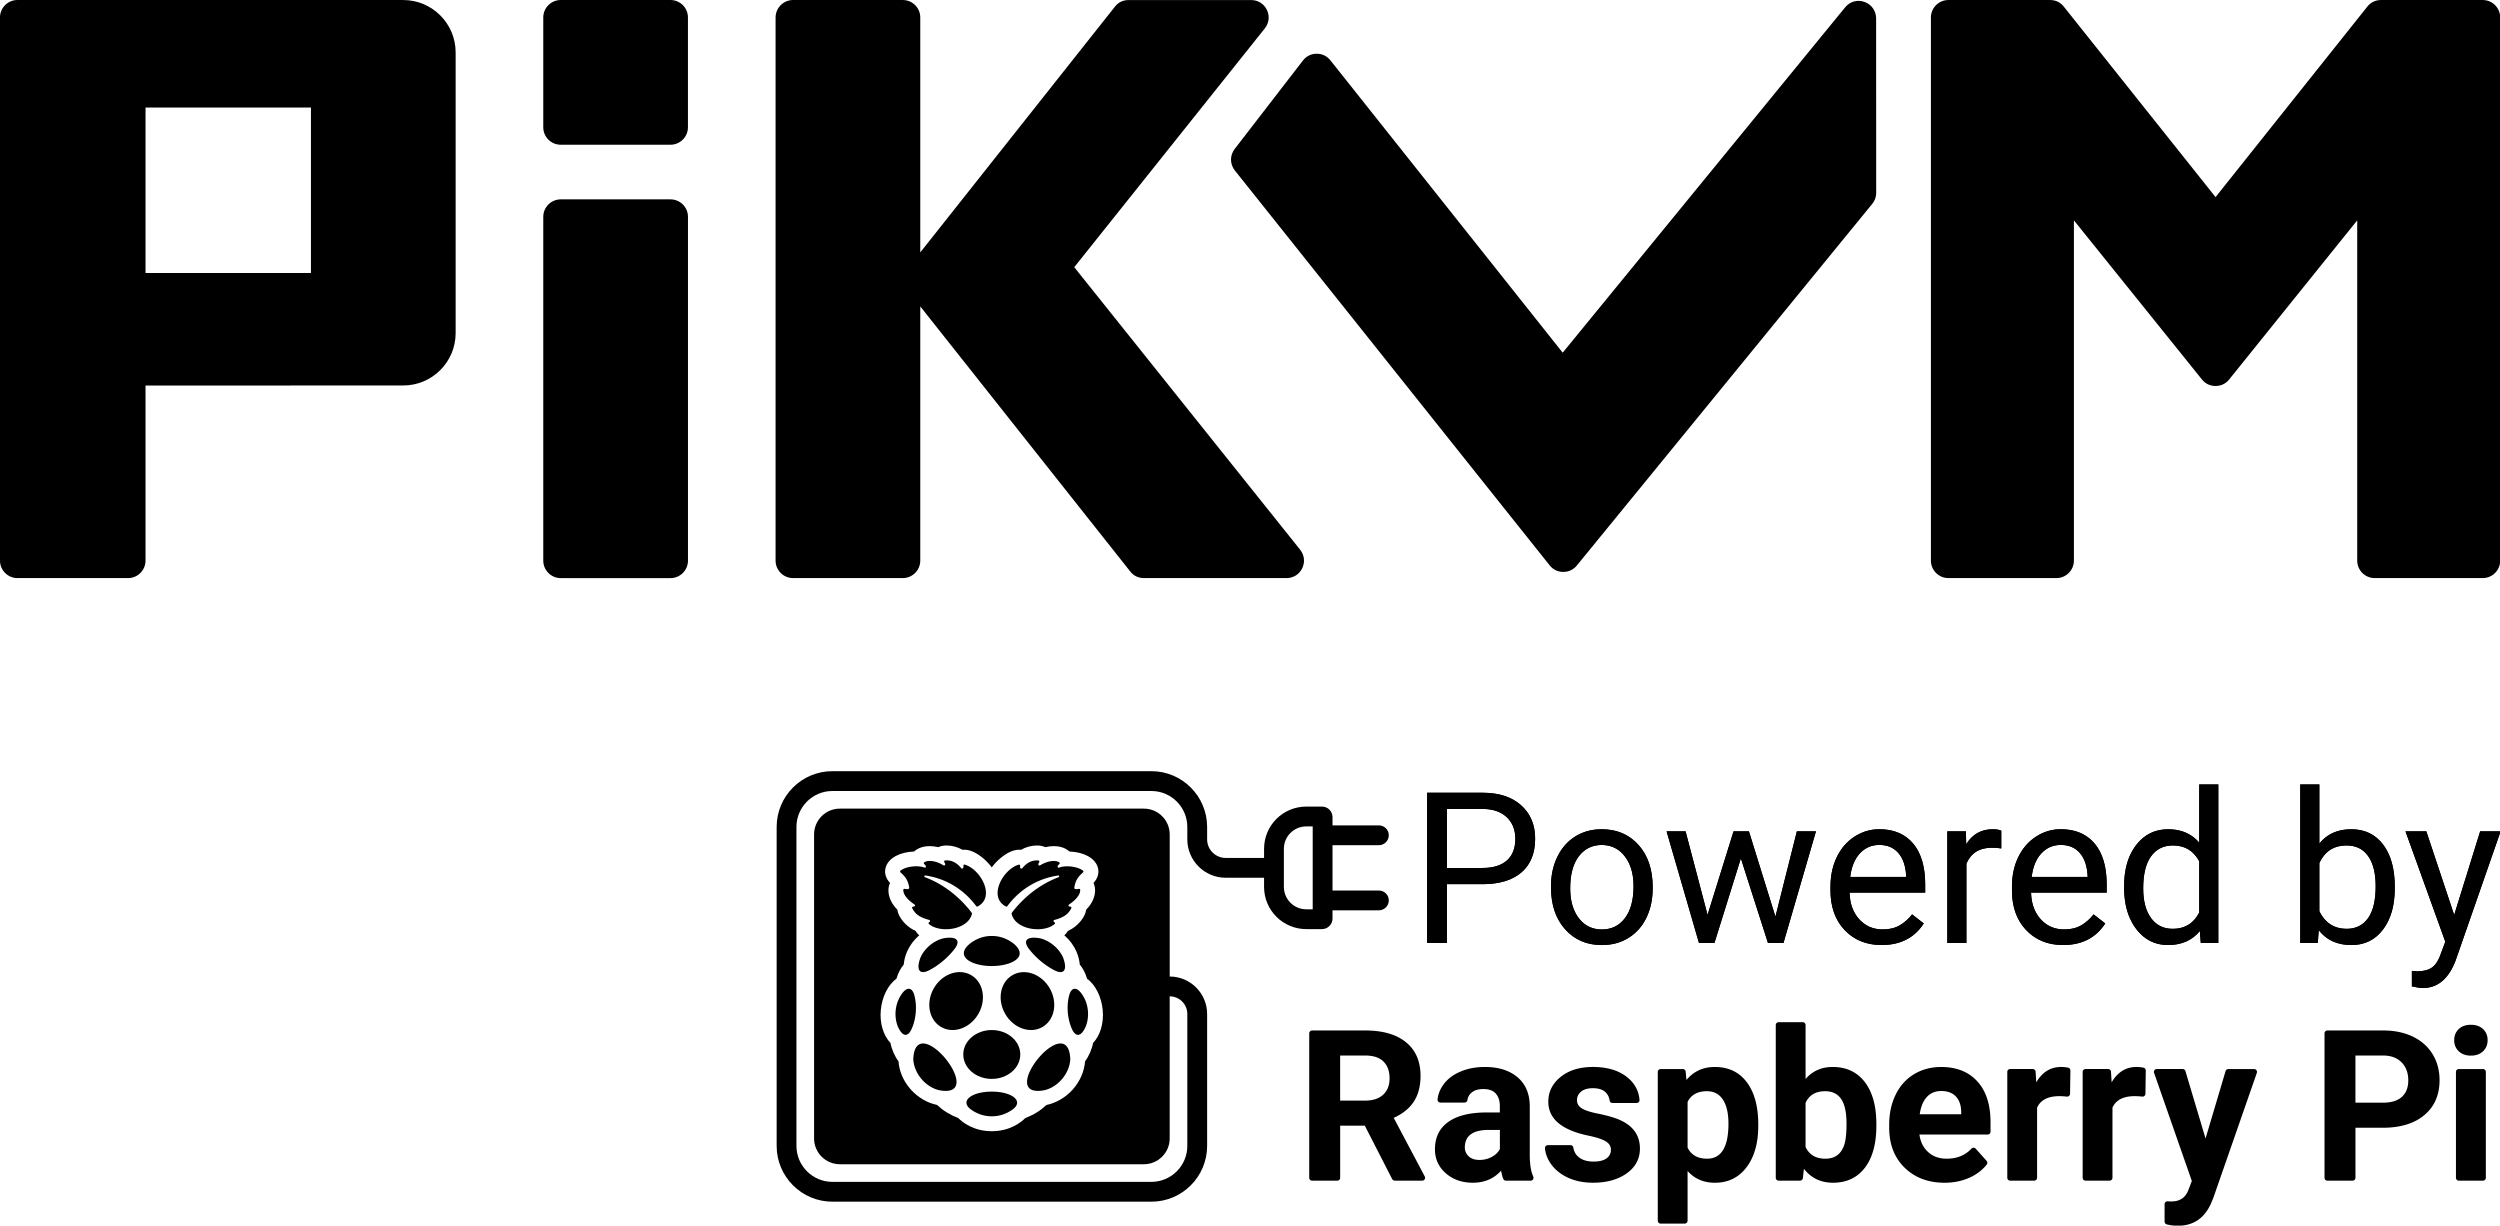
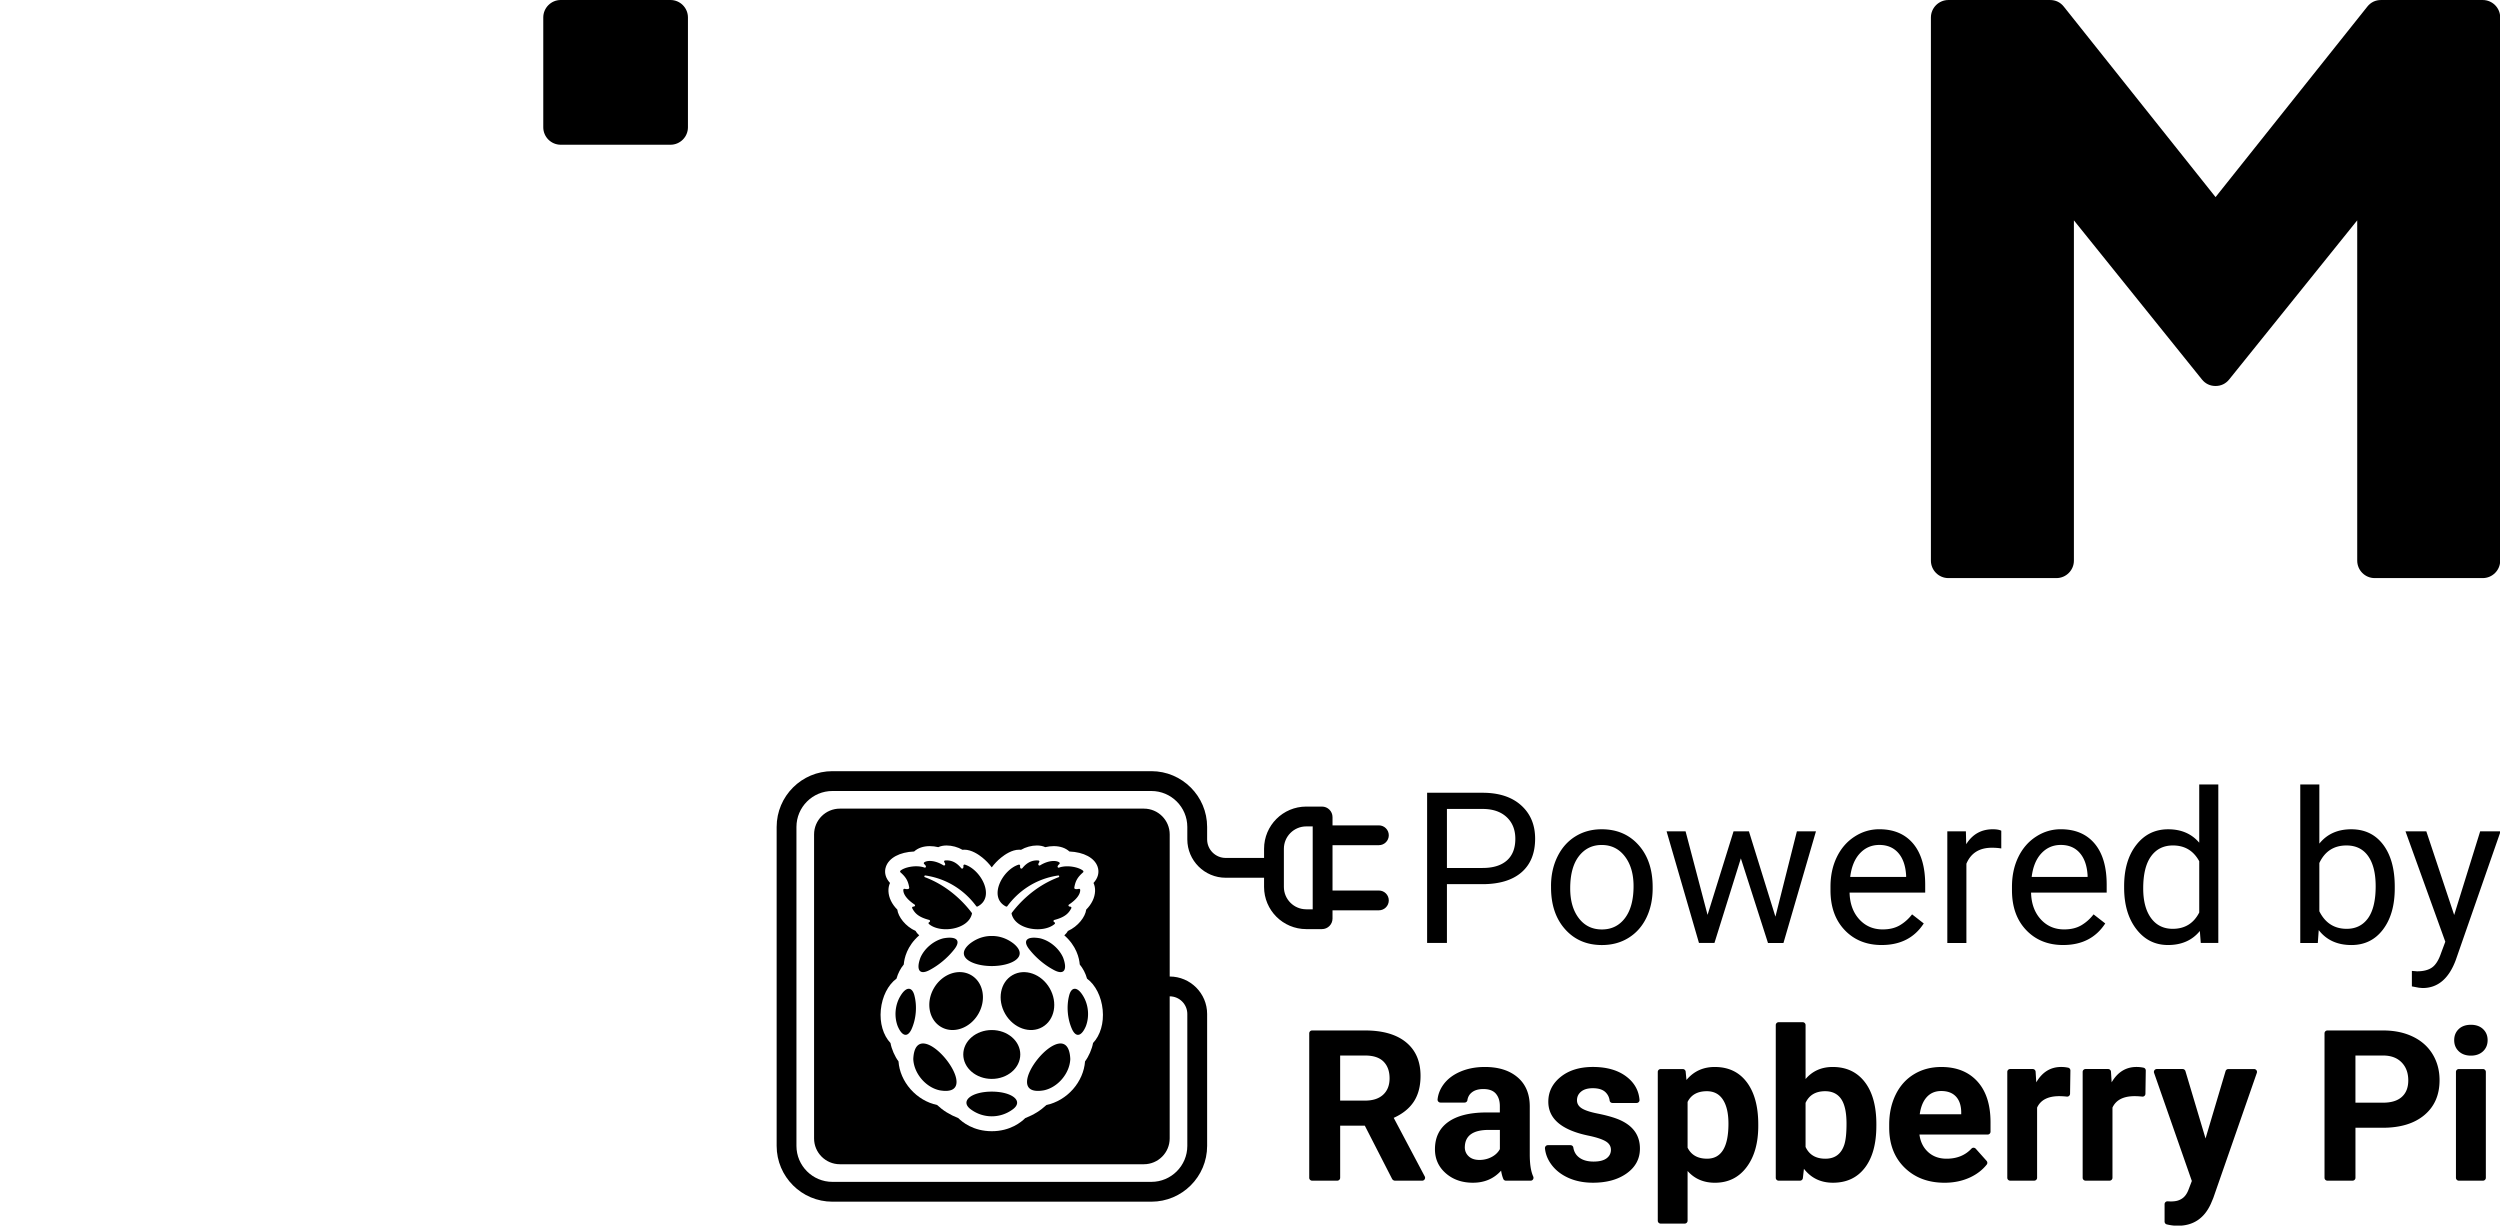
<svg xmlns="http://www.w3.org/2000/svg" class="text-white" width="1247.5" height="611.58" fill="currentColor" version="1.1" viewBox="0 0 1247.5 611.58">
  <g transform="matrix(.894 0 0 .894 386.84 384.16)">
-     <path d="m374.92 63.8v32.82h-11.06v-83.84h30.92c9.17 0 16.36 2.34 21.57 7.03 5.2 4.68 7.8 10.88 7.8 18.6 0 8.14-2.54 14.41-7.63 18.8s-12.37 6.59-21.85 6.59zm0-9.04h19.87c5.91 0 10.44-1.39 13.59-4.18s4.72-6.82 4.72-12.09c0-5-1.58-9-4.72-12-3.15-3-7.47-4.56-12.96-4.67h-20.5zm58.1 10.13c0-6.1 1.2-11.59 3.6-16.47s5.74-8.64 10.02-11.29 9.16-3.97 14.66-3.97c8.48 0 15.35 2.94 20.59 8.81s7.86 13.69 7.86 23.44v0.75c0 6.06-1.16 11.51-3.48 16.33-2.33 4.82-5.64 8.57-9.96 11.26s-9.28 4.03-14.89 4.03c-8.45 0-15.29-2.94-20.53-8.81s-7.86-13.65-7.86-23.32v-0.76zm10.71 1.27c0 6.91 1.6 12.46 4.81 16.64 3.2 4.19 7.49 6.28 12.87 6.28 5.41 0 9.71-2.12 12.9-6.36s4.78-10.18 4.78-17.82c0-6.83-1.62-12.37-4.87-16.61s-7.55-6.36-12.93-6.36c-5.26 0-9.5 2.09-12.73 6.28-3.21 4.17-4.83 10.16-4.83 17.95zm114.54 15.78 11.98-47.62h10.65l-18.14 62.31h-8.64l-15.14-47.23-14.74 47.22h-8.64l-18.08-62.31h10.6l12.27 46.64 14.51-46.64h8.58zm59.31 15.83c-8.45 0-15.32-2.77-20.62-8.32s-7.95-12.97-7.95-22.26v-1.96c0-6.18 1.18-11.7 3.54-16.56s5.66-8.66 9.9-11.4c4.24-2.75 8.84-4.12 13.79-4.12 8.1 0 14.4 2.67 18.89 8s6.74 12.97 6.74 22.92v4.43h-42.21c0.15 6.14 1.95 11.1 5.38 14.89 3.43 3.78 7.8 5.67 13.1 5.67 3.76 0 6.95-0.77 9.56-2.3 2.61-1.54 4.89-3.57 6.85-6.1l6.51 5.07c-5.2 8.03-13.03 12.04-23.48 12.04zm-1.32-55.86c-4.3 0-7.91 1.57-10.83 4.69-2.92 3.13-4.72 7.51-5.41 13.16h31.21v-0.81c-0.31-5.41-1.77-9.61-4.38-12.58s-6.14-4.46-10.59-4.46zm68.07 1.96c-1.61-0.27-3.36-0.4-5.24-0.4-6.99 0-11.73 2.98-14.22 8.93v44.23h-10.65v-62.32h10.37l0.17 7.2c3.49-5.57 8.44-8.35 14.86-8.35 2.07 0 3.65 0.27 4.72 0.81v9.9zm34.55 53.9c-8.45 0-15.32-2.77-20.62-8.32s-7.95-12.97-7.95-22.26v-1.96c0-6.18 1.18-11.7 3.54-16.56s5.66-8.66 9.9-11.4c4.24-2.75 8.84-4.12 13.79-4.12 8.1 0 14.4 2.67 18.89 8s6.74 12.97 6.74 22.92v4.43h-42.21c0.15 6.14 1.95 11.1 5.38 14.89 3.43 3.78 7.8 5.67 13.1 5.67 3.76 0 6.95-0.77 9.56-2.3 2.61-1.54 4.89-3.57 6.85-6.1l6.51 5.07c-5.21 8.03-13.04 12.04-23.48 12.04zm-1.33-55.86c-4.3 0-7.91 1.57-10.83 4.69-2.92 3.13-4.72 7.51-5.41 13.16h31.21v-0.81c-0.31-5.41-1.77-9.61-4.38-12.58-2.6-2.97-6.13-4.46-10.59-4.46zm35.36 23.04c0-9.56 2.26-17.25 6.8-23.06 4.53-5.82 10.46-8.72 17.79-8.72 7.29 0 13.07 2.49 17.33 7.49v-32.49h10.65v88.45h-9.79l-0.52-6.68c-4.26 5.22-10.19 7.83-17.79 7.83-7.22 0-13.1-2.95-17.65-8.87-4.55-5.91-6.82-13.63-6.82-23.15zm10.65 1.21c0 7.07 1.46 12.59 4.38 16.58s6.95 5.99 12.09 5.99c6.76 0 11.69-3.03 14.8-9.1v-28.62c-3.19-5.87-8.08-8.81-14.68-8.81-5.22 0-9.29 2.02-12.21 6.05s-4.38 10-4.38 17.91zm140.4 0c0 9.52-2.19 17.17-6.56 22.95s-10.25 8.67-17.62 8.67c-7.87 0-13.96-2.78-18.25-8.35l-0.52 7.2h-9.79v-88.46h10.65v33c4.3-5.34 10.23-8 17.79-8s13.5 2.86 17.82 8.58 6.48 13.55 6.48 23.49zm-10.65-1.21c0-7.26-1.4-12.86-4.2-16.82s-6.83-5.93-12.09-5.93c-7.03 0-12.07 3.26-15.15 9.79v26.95c3.26 6.53 8.35 9.79 15.26 9.79 5.1 0 9.08-1.98 11.92-5.93 2.83-3.96 4.26-9.91 4.26-17.85zm43.82 16.06 14.51-46.7h11.4l-25.05 71.92c-3.88 10.37-10.04 15.55-18.48 15.55l-2.02-0.17-3.97-0.75v-8.64l2.88 0.23c3.61 0 6.42-0.73 8.44-2.19s3.67-4.13 4.98-8l2.36-6.33-22.23-61.62h11.63z" />
    <path d="m374.92 63.8v32.82h-11.06v-83.84h30.92c9.17 0 16.36 2.34 21.57 7.03 5.2 4.68 7.8 10.88 7.8 18.6 0 8.14-2.54 14.41-7.63 18.8s-12.37 6.59-21.85 6.59zm0-9.04h19.87c5.91 0 10.44-1.39 13.59-4.18s4.72-6.82 4.72-12.09c0-5-1.58-9-4.72-12-3.15-3-7.47-4.56-12.96-4.67h-20.5zm58.1 10.13c0-6.1 1.2-11.59 3.6-16.47s5.74-8.64 10.02-11.29 9.16-3.97 14.66-3.97c8.48 0 15.35 2.94 20.59 8.81s7.86 13.69 7.86 23.44v0.75c0 6.06-1.16 11.51-3.48 16.33-2.33 4.82-5.64 8.57-9.96 11.26s-9.28 4.03-14.89 4.03c-8.45 0-15.29-2.94-20.53-8.81s-7.86-13.65-7.86-23.32v-0.76zm10.71 1.27c0 6.91 1.6 12.46 4.81 16.64 3.2 4.19 7.49 6.28 12.87 6.28 5.41 0 9.71-2.12 12.9-6.36s4.78-10.18 4.78-17.82c0-6.83-1.62-12.37-4.87-16.61s-7.55-6.36-12.93-6.36c-5.26 0-9.5 2.09-12.73 6.28-3.21 4.17-4.83 10.16-4.83 17.95zm114.54 15.78 11.98-47.62h10.65l-18.14 62.31h-8.64l-15.14-47.23-14.74 47.22h-8.64l-18.08-62.31h10.6l12.27 46.64 14.51-46.64h8.58zm59.31 15.83c-8.45 0-15.32-2.77-20.62-8.32s-7.95-12.97-7.95-22.26v-1.96c0-6.18 1.18-11.7 3.54-16.56s5.66-8.66 9.9-11.4c4.24-2.75 8.84-4.12 13.79-4.12 8.1 0 14.4 2.67 18.89 8s6.74 12.97 6.74 22.92v4.43h-42.21c0.15 6.14 1.95 11.1 5.38 14.89 3.43 3.78 7.8 5.67 13.1 5.67 3.76 0 6.95-0.77 9.56-2.3 2.61-1.54 4.89-3.57 6.85-6.1l6.51 5.07c-5.2 8.03-13.03 12.04-23.48 12.04zm-1.32-55.86c-4.3 0-7.91 1.57-10.83 4.69-2.92 3.13-4.72 7.51-5.41 13.16h31.21v-0.81c-0.31-5.41-1.77-9.61-4.38-12.58s-6.14-4.46-10.59-4.46zm68.07 1.96c-1.61-0.27-3.36-0.4-5.24-0.4-6.99 0-11.73 2.98-14.22 8.93v44.23h-10.65v-62.32h10.37l0.17 7.2c3.49-5.57 8.44-8.35 14.86-8.35 2.07 0 3.65 0.27 4.72 0.81v9.9zm34.55 53.9c-8.45 0-15.32-2.77-20.62-8.32s-7.95-12.97-7.95-22.26v-1.96c0-6.18 1.18-11.7 3.54-16.56s5.66-8.66 9.9-11.4c4.24-2.75 8.84-4.12 13.79-4.12 8.1 0 14.4 2.67 18.89 8s6.74 12.97 6.74 22.92v4.43h-42.21c0.15 6.14 1.95 11.1 5.38 14.89 3.43 3.78 7.8 5.67 13.1 5.67 3.76 0 6.95-0.77 9.56-2.3 2.61-1.54 4.89-3.57 6.85-6.1l6.51 5.07c-5.21 8.03-13.04 12.04-23.48 12.04zm-1.33-55.86c-4.3 0-7.91 1.57-10.83 4.69-2.92 3.13-4.72 7.51-5.41 13.16h31.21v-0.81c-0.31-5.41-1.77-9.61-4.38-12.58-2.6-2.97-6.13-4.46-10.59-4.46zm35.36 23.04c0-9.56 2.26-17.25 6.8-23.06 4.53-5.82 10.46-8.72 17.79-8.72 7.29 0 13.07 2.49 17.33 7.49v-32.49h10.65v88.45h-9.79l-0.52-6.68c-4.26 5.22-10.19 7.83-17.79 7.83-7.22 0-13.1-2.95-17.65-8.87-4.55-5.91-6.82-13.63-6.82-23.15zm10.65 1.21c0 7.07 1.46 12.59 4.38 16.58s6.95 5.99 12.09 5.99c6.76 0 11.69-3.03 14.8-9.1v-28.62c-3.19-5.87-8.08-8.81-14.68-8.81-5.22 0-9.29 2.02-12.21 6.05s-4.38 10-4.38 17.91zm140.4 0c0 9.52-2.19 17.17-6.56 22.95s-10.25 8.67-17.62 8.67c-7.87 0-13.96-2.78-18.25-8.35l-0.52 7.2h-9.79v-88.46h10.65v33c4.3-5.34 10.23-8 17.79-8s13.5 2.86 17.82 8.58 6.48 13.55 6.48 23.49zm-10.65-1.21c0-7.26-1.4-12.86-4.2-16.82s-6.83-5.93-12.09-5.93c-7.03 0-12.07 3.26-15.15 9.79v26.95c3.26 6.53 8.35 9.79 15.26 9.79 5.1 0 9.08-1.98 11.92-5.93 2.83-3.96 4.26-9.91 4.26-17.85zm43.82 16.06 14.51-46.7h11.4l-25.05 71.92c-3.88 10.37-10.04 15.55-18.48 15.55l-2.02-0.17-3.97-0.75v-8.64l2.88 0.23c3.61 0 6.42-0.73 8.44-2.19s3.67-4.13 4.98-8l2.36-6.33-22.23-61.62h11.63zm-608.04 117.6h-13.76v29.08c0 0.89-0.72 1.61-1.61 1.61h-14.05c-0.89 0-1.61-0.72-1.61-1.61v-80.62c0-0.89 0.72-1.61 1.61-1.61h29.54c9.91 0 17.55 2.21 22.92 6.62 5.37 4.42 8.06 10.65 8.06 18.72 0 5.72-1.24 10.49-3.71 14.31-2.48 3.82-6.23 6.86-11.26 9.13l17.32 32.7c0.57 1.07-0.21 2.37-1.43 2.37h-15.11c-0.73 0-1.39-0.41-1.72-1.05zm-13.77-14h13.94c4.34 0 7.7-1.1 10.08-3.31s3.57-5.25 3.57-9.13c0-3.95-1.12-7.06-3.37-9.33-2.25-2.26-5.69-3.4-10.34-3.4h-13.88zm91.08 43.75c-0.55-1.31-0.96-2.86-1.24-4.65-4.03 4.49-9.27 6.74-15.72 6.74-6.1 0-11.16-1.77-15.18-5.3-4.01-3.53-6.02-7.98-6.02-13.36 0-6.6 2.45-11.67 7.34-15.2 4.9-3.53 11.97-5.32 21.22-5.36h7.66v-3.57c0-2.88-0.74-5.18-2.22-6.91s-3.81-2.59-7-2.59c-2.8 0-5 0.67-6.59 2.02-1.28 1.08-2.05 2.48-2.3 4.21-0.11 0.77-0.8 1.32-1.58 1.32h-13.45c-0.98 0-1.72-0.86-1.61-1.83 0.32-2.91 1.4-5.64 3.24-8.19 2.23-3.07 5.37-5.48 9.44-7.23s8.64-2.62 13.71-2.62c7.68 0 13.77 1.93 18.29 5.79 4.51 3.86 6.77 9.28 6.77 16.27v27.01c0.03 4.71 0.48 8.83 1.93 12.08 0.49 1.09-0.25 2.32-1.44 2.32h-13.79c-0.62-0.01-1.22-0.36-1.46-0.95zm-13.33-10.63c2.46 0 4.72-0.55 6.8-1.64 2.07-1.09 3.61-2.56 4.61-4.41v-10.71h-6.22c-8.33 0-12.77 2.88-13.3 8.64l-0.06 0.98c0 2.07 0.73 3.78 2.19 5.13 1.45 1.34 3.45 2.01 5.98 2.01zm73.39-5.65c0-2.03-1.01-3.64-3.02-4.81-2.02-1.17-5.25-2.22-9.7-3.14-14.82-3.11-22.23-9.41-22.23-18.89 0-5.53 2.29-10.14 6.88-13.85 4.59-3.7 10.59-5.56 18-5.56 7.91 0 14.23 1.86 18.98 5.59 4.29 3.37 6.64 7.64 7.05 12.83 0.07 0.91-0.7 1.68-1.62 1.68h-13.47c-0.78 0-1.48-0.56-1.58-1.34-0.24-1.79-0.98-3.31-2.22-4.57-1.54-1.55-3.94-2.33-7.2-2.33-2.8 0-4.97 0.63-6.51 1.9s-2.3 2.88-2.3 4.84c0 1.84 0.87 3.33 2.62 4.46s4.69 2.11 8.84 2.94 7.64 1.76 10.48 2.79c8.79 3.23 13.19 8.81 13.19 16.76 0 5.68-2.44 10.28-7.31 13.79-4.88 3.51-11.17 5.27-18.89 5.27-5.22 0-9.86-0.93-13.91-2.79s-7.23-4.41-9.53-7.66c-1.93-2.71-3.05-5.6-3.36-8.68-0.1-0.97 0.63-1.83 1.61-1.83h12.63c0.76 0 1.46 0.53 1.58 1.29 0.37 2.34 1.42 4.17 3.15 5.51 2.03 1.58 4.76 2.36 8.18 2.36 3.19 0 5.59-0.6 7.23-1.81 1.61-1.2 2.43-2.79 2.43-4.75zm82.24-13.36c0 9.6-2.18 17.29-6.54 23.07s-10.24 8.67-17.65 8.67c-6.3 0-11.38-2.19-15.26-6.57v27.76c0 0.89-0.72 1.61-1.61 1.61h-13.42c-0.89 0-1.61-0.72-1.61-1.61v-83.04c0-0.89 0.72-1.61 1.61-1.61h12.35c0.83 0 1.53 0.63 1.61 1.46l0.44 4.64c4.03-4.84 9.29-7.26 15.78-7.26 7.68 0 13.65 2.84 17.91 8.52s6.39 13.52 6.39 23.5zm-16.64-1.21c0-5.8-1.03-10.27-3.08-13.42s-5.04-4.72-8.96-4.72c-5.22 0-8.81 2-10.77 5.99v25.51c2.03 4.11 5.66 6.16 10.88 6.16 7.95 0.01 11.93-6.5 11.93-19.52zm82.55 1.21c0 9.98-2.13 17.77-6.39 23.35-4.26 5.59-10.21 8.38-17.85 8.38-6.76 0-12.15-2.59-16.18-7.77l-0.59 5.19c-0.09 0.82-0.78 1.43-1.6 1.43h-11.92c-0.89 0-1.61-0.72-1.61-1.61v-85.23c0-0.89 0.72-1.61 1.61-1.61h13.42c0.89 0 1.61 0.72 1.61 1.61v30.12c3.84-4.49 8.89-6.74 15.15-6.74 7.6 0 13.56 2.79 17.88 8.38s6.48 13.45 6.48 23.58v0.92zm-16.65-1.21c0-6.3-1-10.89-2.99-13.79-2-2.9-4.97-4.35-8.93-4.35-5.3 0-8.95 2.17-10.94 6.51v24.59c2.03 4.38 5.72 6.57 11.06 6.57 5.37 0 8.91-2.65 10.6-7.95 0.8-2.53 1.2-6.39 1.2-11.58zm54.75 32.95c-9.14 0-16.58-2.8-22.32-8.41s-8.61-13.07-8.61-22.4v-1.61c0-6.26 1.21-11.85 3.63-16.79 2.42-4.93 5.85-8.73 10.28-11.4s9.49-4 15.18-4c8.52 0 15.23 2.69 20.13 8.06 4.9 5.38 7.34 13 7.34 22.86v5.18c0 0.89-0.72 1.61-1.61 1.61h-38.07c0.54 4.07 2.16 7.33 4.87 9.79s6.13 3.69 10.28 3.69c5.77 0 10.41-1.88 13.91-5.64 0.64-0.69 1.75-0.62 2.38 0.08l6.03 6.76c0.52 0.58 0.57 1.46 0.09 2.07-2.4 3.02-5.51 5.42-9.33 7.19-4.27 1.97-8.99 2.96-14.18 2.96zm-1.9-51.2c-3.3 0-5.98 1.12-8.03 3.36s-3.37 5.44-3.95 9.6h23.15v-1.33c-0.08-3.7-1.08-6.57-2.99-8.59-1.92-2.03-4.65-3.04-8.18-3.04zm71.92 1.54c-0.01 0.94-0.83 1.68-1.77 1.58a39.49 39.49 0 0 0-4.25-0.25c-6.3 0-10.42 2.13-12.38 6.39v39.16c0 0.89-0.72 1.61-1.61 1.61h-13.42c-0.89 0-1.61-0.72-1.61-1.61v-59.09c0-0.89 0.72-1.61 1.61-1.61h12.59c0.85 0 1.56 0.66 1.61 1.51l0.37 5.92c3.34-5.72 7.96-8.58 13.88-8.58 1.39 0 2.71 0.14 3.97 0.42 0.72 0.16 1.21 0.84 1.2 1.58zm42.07 0c-0.01 0.94-0.83 1.68-1.77 1.58a39.49 39.49 0 0 0-4.25-0.25c-6.29 0-10.42 2.13-12.38 6.39v39.16c0 0.89-0.72 1.61-1.61 1.61h-13.42c-0.89 0-1.61-0.72-1.61-1.61v-59.09c0-0.89 0.72-1.61 1.61-1.61h12.59c0.85 0 1.56 0.66 1.61 1.51l0.37 5.92c3.34-5.72 7.97-8.58 13.88-8.58 1.39 0 2.71 0.14 3.97 0.42 0.72 0.16 1.21 0.84 1.2 1.58zm33.55 24.95 11.18-37.6c0.2-0.68 0.83-1.15 1.55-1.15h14.38c1.11 0 1.89 1.1 1.52 2.14l-24.31 69.84-1.38 3.28c-3.72 8.14-9.87 12.21-18.43 12.21-2.03 0-4.08-0.26-6.16-0.77-0.72-0.18-1.21-0.84-1.21-1.58v-9.68c0-0.92 0.76-1.65 1.68-1.61l1.65 0.07c3.15 0 4.7-0.55 6.26-1.51 1.55-0.96 2.77-2.55 3.66-4.78l1.96-5.13-21.08-60.34c-0.37-1.05 0.41-2.15 1.52-2.15h14.43c0.71 0 1.34 0.47 1.55 1.15zm83.68-5.99v27.93c0 0.89-0.72 1.61-1.61 1.61h-14.05c-0.89 0-1.61-0.72-1.61-1.61v-80.62c0-0.89 0.72-1.61 1.61-1.61h31.1c6.3 0 11.83 1.15 16.61 3.46 4.78 2.3 8.46 5.58 11.03 9.82s3.86 9.07 3.86 14.48c0 8.22-2.81 14.7-8.44 19.44-5.62 4.74-13.41 7.11-23.35 7.11h-15.15zm0-13.99h15.43c4.57 0 8.05-1.07 10.45-3.23 2.4-2.15 3.6-5.22 3.6-9.21 0-4.11-1.21-7.43-3.63-9.96s-5.76-3.84-10.02-3.92h-15.84v26.32zm55.11-34.9c0-2.5 0.84-4.55 2.51-6.16s3.95-2.42 6.82-2.42c2.84 0 5.11 0.81 6.8 2.42s2.53 3.67 2.53 6.16c0 2.53-0.86 4.61-2.56 6.22-1.71 1.61-3.97 2.42-6.77 2.42s-5.06-0.81-6.77-2.42c-1.71-1.62-2.56-3.69-2.56-6.22zm16.06 78.43h-13.47c-0.89 0-1.61-0.72-1.61-1.61v-59.09c0-0.89 0.72-1.61 1.61-1.61h13.47c0.89 0 1.61 0.72 1.61 1.61v59.09c0.01 0.89-0.72 1.61-1.61 1.61zm-867.18-144.32c-0.55 0.24-0.56 0.77-0.2 1.08 6.22 5.34 21.98 3.24 23.98-5.75 0.04-0.18 0-0.37-0.11-0.51-3.74-4.99-12.43-14.75-26.14-19.89-0.56-0.21-0.34-1.04 0.25-0.96 13.31 1.98 22.68 9.38 28.38 17.11 0.19 0.26 0.53 0.33 0.81 0.18 10.1-5.22 1.81-20.62-7.15-23.35a0.637 0.637 0 0 0-0.81 0.67c0.2 1.9-0.95 1.66-1.22 1.32-2.99-3.71-6.15-4.56-8.98-4.31-0.5 0.04-0.74 0.62-0.43 1.02 1.13 1.67-0.09 1.99-0.54 1.69-4.6-2.87-8.98-2.88-10.67-1.67-0.33 0.23-0.34 0.72-0.04 0.98 1.7 1.45 0.75 2.17 0.15 1.95-4.67-1.65-11.11-0.19-13.36 1.71-0.3 0.25-0.31 0.71-0.02 0.97 2.84 2.52 4.24 4.54 4.87 8.5 0.13 1.12-1.73 0.88-2.51 0.68-0.39-0.1-0.78 0.19-0.79 0.59-0.07 2.69 2.47 5.64 6.25 8.17 0.51 0.34 0.43 1.15-0.72 1.18-0.52 0.04-0.76 0.52-0.54 0.94 1.35 2.5 3.18 4.86 9.43 6.48 0.62 0.17 0.66 0.98 0.11 1.22zm0.62 26.5c4.85-2.65 9.44-6.51 12.91-10.82 4.63-5.5 1.62-7.95-5.67-6.63-5.44 1.32-10.58 5.63-12.81 10.75-2.59 6.9-0.57 10.21 5.57 6.7zm-9.58 49.93c0.3 7.96 6.92 15.81 14.71 17.46 27.39 4.83-13.49-45.83-14.71-17.46zm0.57-35.7c-1.3-4.68-4.57-4.9-7.81 0.62-2.98 4.97-3.49 11.43-1.46 16.74 2.17 5.14 5.18 6.76 7.58 1.98 2.72-5.79 3.36-13.16 1.69-19.34zm70.24-31.68c-7.29-1.32-10.3 1.13-5.67 6.63 3.47 4.31 8.05 8.17 12.91 10.82 6.15 3.51 8.16 0.2 5.57-6.7-2.24-5.12-7.38-9.43-12.81-10.75zm-19.12-17.78c0.28 0.15 0.63 0.07 0.81-0.18 5.7-7.74 15.07-15.14 28.38-17.11 0.59-0.09 0.8 0.75 0.25 0.96-13.7 5.13-22.4 14.9-26.14 19.89-0.11 0.15-0.15 0.33-0.11 0.51 2 8.99 17.76 11.1 23.98 5.75 0.36-0.31 0.35-0.84-0.2-1.08s-0.51-1.05 0.09-1.21c6.24-1.62 8.08-3.97 9.43-6.48 0.23-0.42-0.02-0.9-0.54-0.94-1.16-0.03-1.23-0.84-0.72-1.18 3.78-2.53 6.32-5.48 6.25-8.17-0.01-0.4-0.4-0.69-0.79-0.59-0.78 0.2-2.64 0.44-2.51-0.68 0.64-3.96 2.03-5.98 4.87-8.5 0.29-0.26 0.28-0.72-0.02-0.97-2.25-1.9-8.69-3.36-13.36-1.71-0.6 0.22-1.55-0.5 0.15-1.95 0.3-0.27 0.29-0.75-0.04-0.98-1.68-1.21-6.07-1.2-10.67 1.67-0.45 0.3-1.66-0.02-0.54-1.69 0.3-0.4 0.06-0.98-0.43-1.02-2.83-0.25-6 0.6-8.98 4.31-0.27 0.34-1.42 0.58-1.22-1.32 0.04-0.45-0.38-0.8-0.81-0.67-8.93 2.72-17.23 18.12-7.13 23.34zm-7.88 33.26c10.96 0 21.03-5.17 12.24-12.48-5.27-4.13-10.3-4.31-12.24-4.31s-6.97 0.18-12.24 4.31c-8.78 7.31 1.29 12.48 12.24 12.48zm-7.49 26.71c4.62-8 2.8-17.69-4.05-21.65-6.86-3.96-16.16-0.68-20.77 7.31-4.62 8-2.8 17.69 4.05 21.65 6.85 3.97 16.15 0.69 20.77-7.31zm50.74-10.51c-1.67 6.18-1.03 13.55 1.69 19.35 2.4 4.78 5.41 3.16 7.58-1.98 2.03-5.31 1.52-11.78-1.46-16.74-3.25-5.53-6.52-5.31-7.81-0.63zm-43.25 53.89c-11.4 0-18.23 5.4-11.44 10.09 3.22 2.32 7.17 3.69 11.44 3.69s8.22-1.37 11.44-3.69c6.8-4.69-0.04-10.09-11.44-10.09zm29.11-0.73c7.79-1.64 14.41-9.49 14.71-17.46-1.22-28.37-42.1 22.29-14.71 17.46z" />
    <path d="m336.94 67.35h-25.88v-25.31h25.88c3.05 0 5.53-2.48 5.53-5.53s-2.48-5.53-5.53-5.53h-25.88v-4.6c0-3.25-2.64-5.89-5.89-5.89h-8.77c-13.01 0-23.55 10.54-23.55 23.55v5.12h-21.42c-5.71 0-10.36-4.65-10.36-10.36v-6.94c0-17.16-13.96-31.13-31.12-31.13h-178.04c-17.16 0-31.12 13.96-31.12 31.13v178.04c0 17.16 13.96 31.13 31.12 31.13h178.04c17.16 0 31.12-13.96 31.12-31.13v-73.65c0-11.52-9.37-20.9-20.89-20.9v-79.3c0-7.96-6.45-14.41-14.41-14.41h-169.68c-7.96 0-14.41 6.45-14.41 14.41v169.67c0 7.96 6.45 14.41 14.41 14.41h169.67c7.96 0 14.41-6.45 14.41-14.41v-79.31c5.42 0 9.84 4.41 9.84 9.84v73.65c0 11.07-9 20.07-20.06 20.07h-178.04c-11.06 0-20.07-9-20.07-20.07v-178.03c0-11.07 9-20.07 20.07-20.07h178.04c11.06 0 20.06 9 20.06 20.07v6.94c0 11.81 9.61 21.41 21.42 21.41h21.42v5.12c0 13.01 10.54 23.55 23.55 23.55h8.77c3.25 0 5.89-2.64 5.89-5.89v-4.6h25.88c3.05 0 5.53-2.48 5.53-5.53s-2.48-5.52-5.53-5.52zm-159.55 85.12c-0.56 3.29-2.44 7.6-4.46 10.24-0.41 5.56-2.78 11.05-6.72 15.54-3.98 4.51-9.22 7.62-14.83 8.81-3.39 3.17-6.99 5.4-11.86 7.34-2.12 2.14-8.31 7.29-18.65 7.29s-16.53-5.15-18.65-7.29c-4.86-1.94-8.47-4.17-11.86-7.34-5.61-1.19-10.85-4.3-14.83-8.81-3.95-4.48-6.32-9.97-6.72-15.54-2.02-2.63-3.9-6.94-4.46-10.23-4.1-4.34-6.11-11.19-5.41-18.53 0.71-7.39 4.03-13.96 8.75-17.42 0.84-2.98 2.2-5.63 4.06-7.89 0.28-3.48 1.76-10.28 8.62-16.28-0.76-0.68-1.48-1.49-1.99-2.43-5.72-2.56-9.76-7.92-10.23-11.92-3.05-3.05-4.8-6.66-4.95-10.26-0.07-1.69 0.24-3.27 0.87-4.62-2.53-2.73-3.36-5.95-2.29-9.06 1.71-4.95 7.7-8.16 15.74-8.5 2.16-1.97 5.16-3 8.76-3 1.54 0 3.16 0.2 4.73 0.58 1.29-0.62 2.87-0.94 4.65-0.94 3.01 0 6.32 0.91 8.87 2.42 0.35-0.05 0.71-0.07 1.07-0.07 3.99 0 7.98 2.75 10 4.39 2 1.62 3.82 3.52 5.26 5.48 1.44-1.96 3.25-3.86 5.26-5.48 2.02-1.64 6.01-4.39 10.01-4.39 0.36 0 0.72 0.02 1.07 0.07 2.55-1.51 5.86-2.42 8.87-2.42 1.78 0 3.36 0.32 4.65 0.94 1.57-0.38 3.19-0.58 4.73-0.58 3.6 0 6.61 1.03 8.76 3 8.04 0.34 14.03 3.55 15.74 8.5 1.07 3.11 0.24 6.33-2.29 9.06 0.64 1.35 0.94 2.92 0.87 4.62-0.15 3.59-1.89 7.2-4.95 10.26-0.47 3.99-4.5 9.36-10.23 11.92-0.51 0.95-1.23 1.76-1.99 2.43 6.85 6 8.34 12.8 8.62 16.28 1.86 2.27 3.22 4.91 4.06 7.89 4.71 3.46 8.03 10.03 8.74 17.42 0.72 7.32-1.29 14.18-5.39 18.52zm122.61-74.64h-3.6c-6.89 0-12.49-5.6-12.49-12.49v-21.29c0-6.89 5.6-12.49 12.49-12.49h3.6z" />
    <path d="m149.14 143.54c6.86-3.96 8.67-13.65 4.05-21.65s-13.92-11.27-20.77-7.31c-6.86 3.96-8.67 13.65-4.05 21.65 4.62 7.99 13.92 11.27 20.77 7.31zm-28.27 1.68c-8.79 0-15.91 6.11-15.91 13.64s7.12 13.64 15.91 13.64 15.91-6.11 15.91-13.64c0.01-7.54-7.12-13.64-15.91-13.64z" />
  </g>
  <g transform="scale(8.196)" fill="#000">
-     <path d="m79.148 33.457-13.744-17.19 11.593-14.526c0.262-0.328 0.32-0.748 0.14-1.129-0.18-0.381-0.541-0.609-0.961-0.609h-7.464c-0.33 0-0.619 0.132-0.823 0.391l-11.86 14.973v-14.303c0-0.586-0.478-1.063-1.063-1.063h-6.683c-0.585 0-1.063 0.478-1.063 1.063v33.069c0 0.586 0.478 1.063 1.063 1.063h6.683c0.585 0 1.063-0.478 1.063-1.063v-15.478l12.793 16.15c0.205 0.258 0.493 0.391 0.823 0.391h8.682c0.42 0 0.781-0.229 0.961-0.609 0.18-0.381 0.123-0.801-0.14-1.129z" />
-     <path d="m83.313 6.585-2.315-2.913c-0.209-0.262-0.503-0.402-0.84-0.4-0.337 0.002-0.626 0.146-0.832 0.413l-4.154 5.384c-0.303 0.392-0.298 0.926 0.011 1.313l19.166 24.039c0.206 0.259 0.493 0.398 0.825 0.399s0.62-0.135 0.829-0.39l17.987-22.02c0.158-0.194 0.239-0.414 0.239-0.665l-4e-3 -10.619c0-0.457-0.271-0.852-0.702-1.008s-0.893-0.029-1.183 0.327l-4.539 5.549-12.659 15.478z" />
-     <path d="m33.076 13.201v20.933c0 0.586 0.477 1.063 1.063 1.063h6.684c0.585 0 1.063-0.478 1.063-1.063v-20.932c4e-4 -0.586-0.477-1.064-1.063-1.064h-6.684c-0.585 0-1.063 0.477-1.063 1.063z" />
    <path d="m40.821 0h-6.682c-0.585 0-1.063 0.478-1.063 1.063v6.686c0 0.586 0.477 1.063 1.063 1.063h6.682c0.586 1.1e-4 1.063-0.477 1.063-1.063v-6.686c0-0.586-0.477-1.063-1.063-1.063z" />
    <path d="m117.56 1.064v33.069c0 0.586 0.478 1.063 1.063 1.063h6.58c0.585 0 1.063-0.478 1.063-1.063v-20.717l7.796 9.688c0.209 0.259 0.495 0.396 0.828 0.396s0.619-0.137 0.828-0.396l7.797-9.688v20.717c0 0.586 0.477 1.063 1.062 1.063h6.58c0.586 0 1.063-0.478 1.063-1.063v-33.069c0-0.586-0.477-1.063-1.063-1.063h-6.194c-0.335 0-0.623 0.139-0.831 0.4l-9.242 11.599-9.241-11.599c-0.208-0.262-0.497-0.4-0.831-0.4h-6.195c-0.585 0-1.063 0.478-1.063 1.063z" />
-     <path d="m8.86 23.473v10.66c0 0.586-0.477 1.063-1.063 1.063h-6.735c-0.585 0-1.063-0.477-1.063-1.063v-33.07c0-0.586 0.477-1.063 1.063-1.063 3.959 0 8.162 3.2273e-4 12.353 6.445e-4 3.786 2.9069e-4 7.561 5.8059e-4 11.138 6.3104e-4 1.756 0 3.188 1.433 3.188 3.189v17.09c0 1.757-1.432 3.189-3.188 3.189h-1.315c-4.632 0-9.871 0-14.377 0.003zm10.072-16.926v10.075h-10.072v-10.075z" clip-rule="evenodd" fill-rule="evenodd" />
  </g>
</svg>